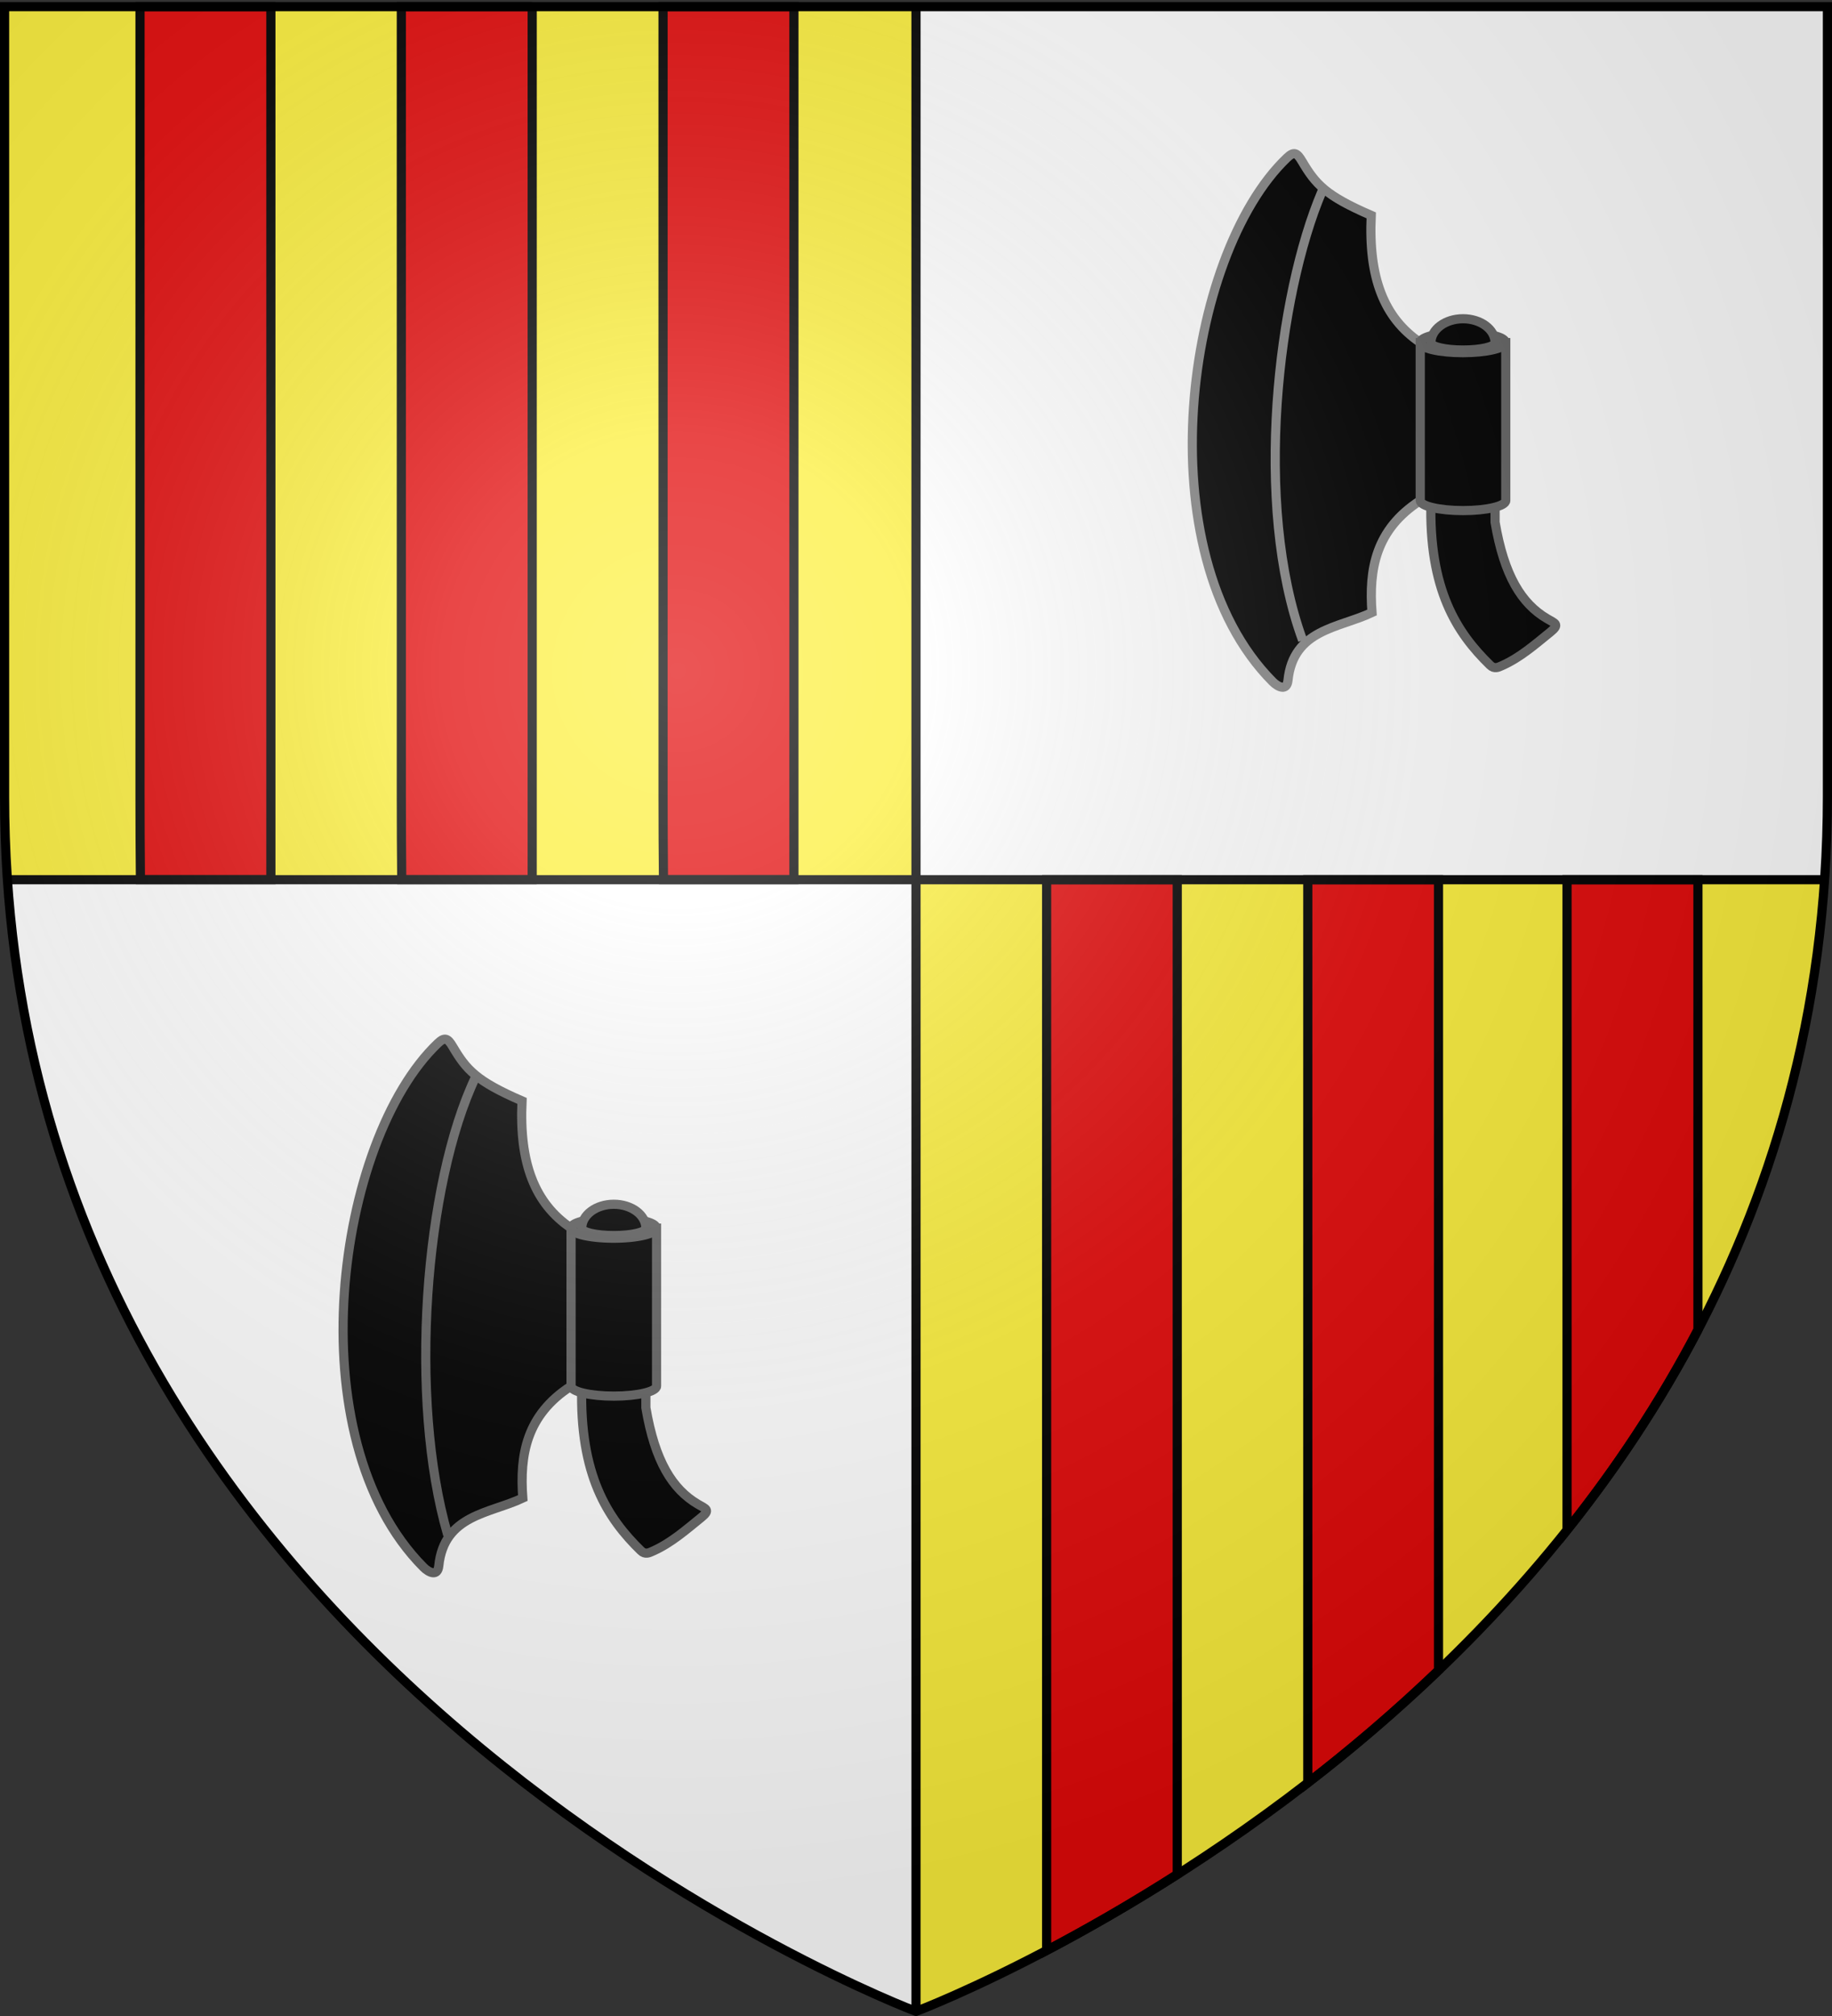
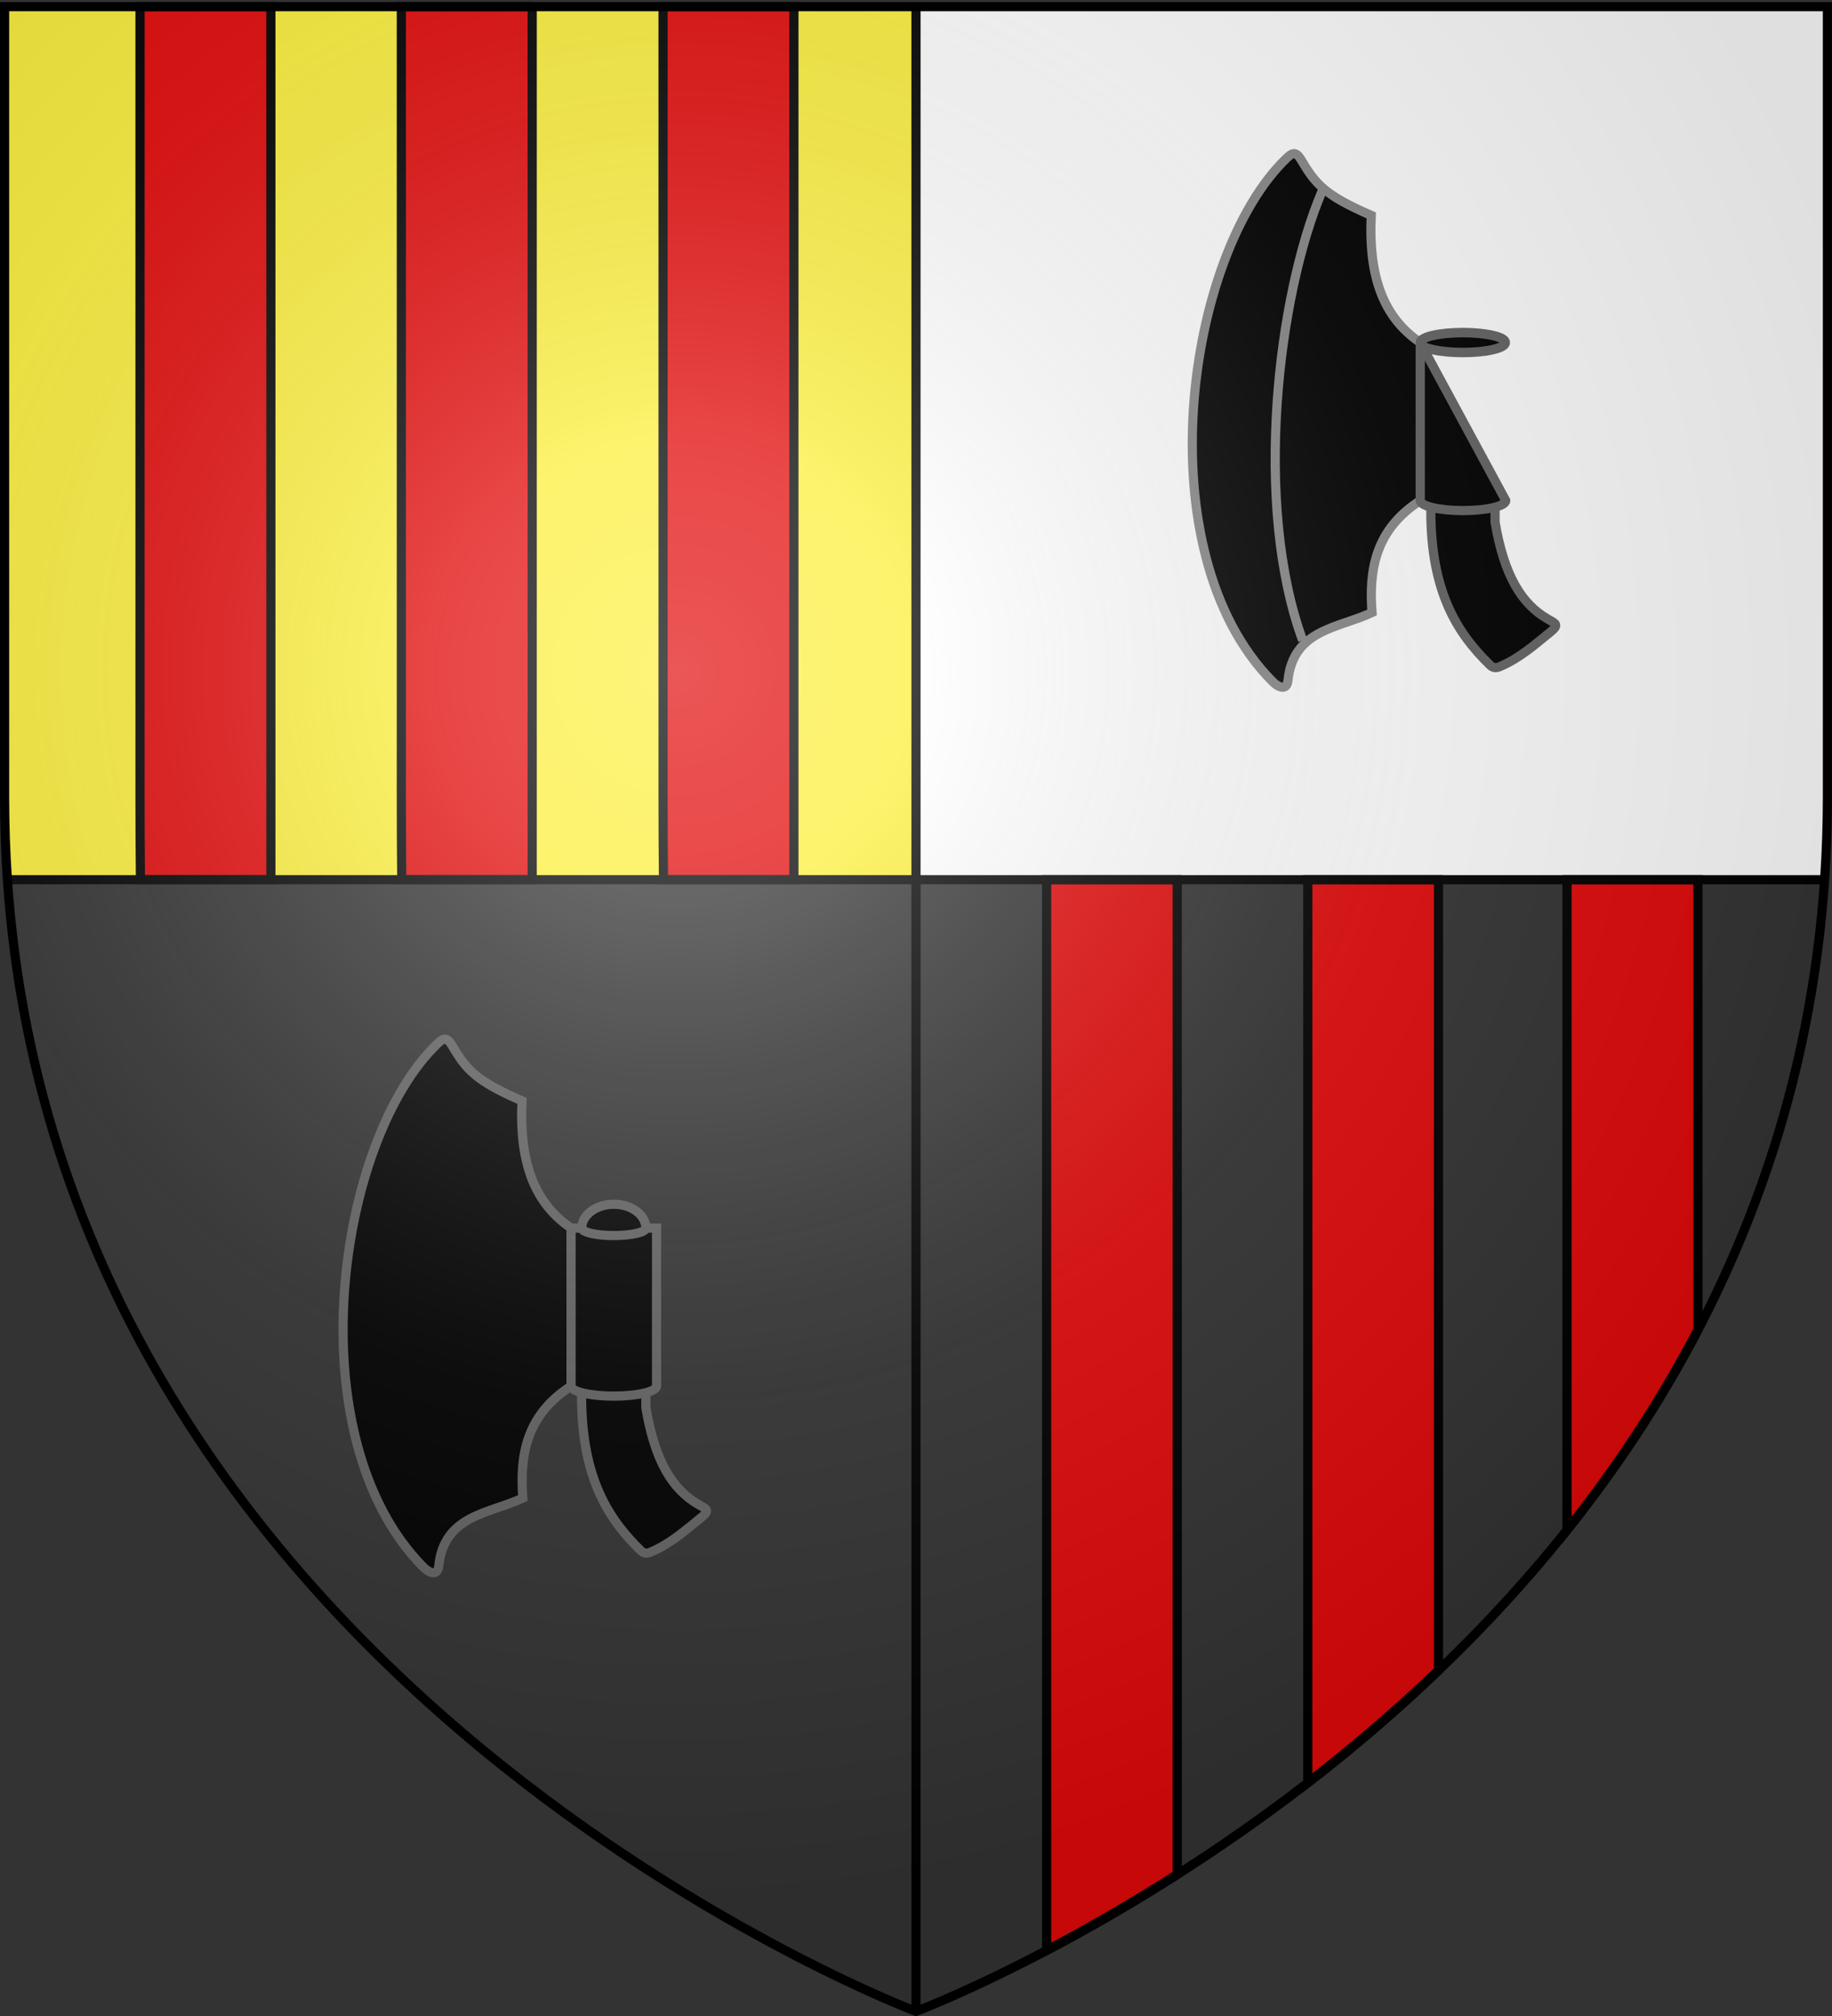
<svg xmlns="http://www.w3.org/2000/svg" xmlns:xlink="http://www.w3.org/1999/xlink" width="600" height="660" version="1.0">
  <rect width="100%" height="100%" fill="#333333" stroke="none" />
  <desc>Flag of Canton of Valais (Wallis)</desc>
  <defs>
    <radialGradient xlink:href="#a" id="b" cx="221.445" cy="226.331" r="300" fx="221.445" fy="226.331" gradientTransform="matrix(1.353 0 0 1.349 -77.63 -85.747)" gradientUnits="userSpaceOnUse" />
    <linearGradient id="a">
      <stop offset="0" style="stop-color:white;stop-opacity:.314" />
      <stop offset=".19" style="stop-color:white;stop-opacity:.251" />
      <stop offset=".6" style="stop-color:#6b6b6b;stop-opacity:.125" />
      <stop offset="1" style="stop-color:black;stop-opacity:.125" />
    </linearGradient>
  </defs>
  <g style="display:inline">
    <path d="M300 2.178v285.817h297.563c.61-8.916.937-18.002.937-27.282V2.178z" style="fill:#fff;fill-opacity:1;fill-rule:evenodd;stroke:none" />
-     <path d="M2.438 287.995C20.604 553.342 300.001 658.5 300.001 658.5V287.995z" style="fill:#fff;fill-opacity:1;stroke:none" />
-     <path d="M597.563 287.995C579.396 553.342 300 658.5 300 658.5V287.995z" style="fill:#fcef3c;fill-opacity:1;stroke:none" />
    <path d="M300 2.178v285.817H2.438a399 399 0 0 1-.938-27.282V2.178z" style="fill:#fcef3c;fill-opacity:1;fill-rule:evenodd;stroke:none" />
    <path d="M88.717 2.176V287.99H45.993c-.088-8.916-.135-18.002-.135-27.281V2.176h42.859zM174.299 2.176V287.99h-42.724c-.087-8.916-.135-18.002-.135-27.281V2.176H174.3zM260.016 2.176V287.99h-42.724c-.088-8.916-.135-18.002-.135-27.281V2.176h42.859zM342.781 288v350.531c12.49-6.569 27.054-14.842 42.781-24.875V288zM428.313 288v295.656c14.19-10.962 28.633-23.222 42.812-36.812V288zM513.219 288v212.906c15.777-19.772 30.375-41.601 42.875-65.531V288z" style="fill:#e20909;fill-opacity:1;fill-rule:evenodd;stroke:#000;stroke-width:3;stroke-opacity:1" />
    <path d="M298.5 1.5h3v657h-3z" style="fill:#000;fill-opacity:1;stroke:none" />
    <path d="M-289.5 2.438h3v595.126h-3z" style="fill:#000;fill-opacity:1;stroke:none" transform="rotate(-90)" />
  </g>
  <g style="display:inline">
    <path d="M148.316 342.697c4.395 7.44 7.638 11.229 22.655 17.72-.963 20.366 4.14 33.554 16.068 41.63v51.738c-14.715 9.475-16.86 22.6-15.818 36.65-10.825 5.124-25.777 5.427-27.517 22.22-.37 3.562-3.224 2.23-5.034.407-42.096-42.395-28.532-139.791 4.699-171.488 2.285-2.179 3.27-1.715 4.947 1.123z" style="fill:#000;stroke:#646464;stroke-width:3;stroke-linecap:butt;stroke-linejoin:miter;stroke-opacity:1" />
    <path d="M190.531 453.781c-.794 29.146 8.465 43.273 19.344 53.875 1.452 1.415 2.75.682 3.875.188 6.045-2.656 11.023-7.097 15.906-11.031 3.144-2.533 1.548-2.818-1.094-4.375-8.35-4.924-14.06-14.032-17.03-31.563v-7.094c0 1.352-4.702 2.438-10.5 2.438-5.8 0-10.5-1.086-10.5-2.438z" style="fill:#000;fill-opacity:1;fill-rule:nonzero;stroke:#646464;stroke-width:3;stroke-opacity:1" />
    <path d="M187.031 402.063v51.718c0 1.802 6.268 3.281 14 3.281s14-1.479 14-3.28v-51.72z" style="fill:#000;stroke:#646464;stroke-width:3;stroke-opacity:1" />
-     <path d="M891.97 397.792a15.02 3.262 0 1 1-30.04 0 15.02 3.262 0 1 1 30.04 0z" style="fill:#000;fill-opacity:1;fill-rule:nonzero;stroke:#646464;stroke-width:3.107;stroke-opacity:1" transform="matrix(.932 0 0 1 -616.346 4.255)" />
    <path d="M201.031 394.25c-5.799 0-10.5 3.496-10.5 7.813 0 1.35 4.701 2.437 10.5 2.437s10.5-1.086 10.5-2.437c0-4.317-4.7-7.813-10.5-7.813z" style="fill:#000;fill-opacity:1;fill-rule:nonzero;stroke:#646464;stroke-width:3;stroke-opacity:1" />
-     <path d="M155.802 352.512c-16.752 35.055-22.093 105.616-9.165 150.003" style="fill:none;stroke:#646464;stroke-width:3;stroke-linecap:butt;stroke-linejoin:miter;stroke-opacity:1" />
  </g>
  <g style="display:inline">
    <path d="M148.316 342.697c4.395 7.44 7.638 11.229 22.655 17.72-.963 20.366 4.14 33.554 16.068 41.63v51.738c-14.715 9.475-16.86 22.6-15.818 36.65-10.825 5.124-25.777 5.427-27.517 22.22-.37 3.562-3.224 2.23-5.034.407-42.096-42.395-28.532-139.791 4.699-171.488 2.285-2.179 3.27-1.715 4.947 1.123z" style="fill:#000;stroke:#888;stroke-width:3;stroke-linecap:butt;stroke-linejoin:miter;stroke-opacity:1" transform="translate(278.122 -289.903)" />
    <path d="M190.531 453.781c-.794 29.146 8.465 43.273 19.344 53.875 1.452 1.415 2.75.682 3.875.188 6.045-2.656 11.023-7.097 15.906-11.031 3.144-2.533 1.548-2.818-1.094-4.375-8.35-4.924-14.06-14.032-17.03-31.563v-7.094c0 1.352-4.702 2.438-10.5 2.438-5.8 0-10.5-1.086-10.5-2.438z" style="fill:#000;fill-opacity:1;fill-rule:nonzero;stroke:#646464;stroke-width:3;stroke-opacity:1" transform="translate(278.122 -289.903)" />
-     <path d="M187.031 402.063v51.718c0 1.802 6.268 3.281 14 3.281s14-1.479 14-3.28v-51.72z" style="fill:#000;stroke:#646464;stroke-width:3;stroke-opacity:1" transform="translate(278.122 -289.903)" />
+     <path d="M187.031 402.063v51.718c0 1.802 6.268 3.281 14 3.281s14-1.479 14-3.28z" style="fill:#000;stroke:#646464;stroke-width:3;stroke-opacity:1" transform="translate(278.122 -289.903)" />
    <path d="M891.97 397.792c0 1.801-6.724 3.262-15.02 3.262s-15.02-1.46-15.02-3.262 6.725-3.263 15.02-3.263 15.02 1.461 15.02 3.263z" style="fill:#000;fill-opacity:1;fill-rule:nonzero;stroke:#646464;stroke-width:3.107;stroke-opacity:1" transform="matrix(.932 0 0 1 -338.223 -285.648)" />
-     <path d="M201.031 394.25c-5.799 0-10.5 3.496-10.5 7.813 0 1.35 4.701 2.437 10.5 2.437s10.5-1.086 10.5-2.437c0-4.317-4.7-7.813-10.5-7.813z" style="fill:#000;fill-opacity:1;fill-rule:nonzero;stroke:#646464;stroke-width:3;stroke-opacity:1" transform="translate(278.122 -289.903)" />
    <path d="M154.866 352.512c-14.507 33.932-22.653 102.623-6.359 147.01" style="fill:none;stroke:#888;stroke-width:3;stroke-linecap:butt;stroke-linejoin:miter;stroke-opacity:1" transform="translate(278.122 -289.903)" />
  </g>
  <path d="M300 658.5s298.5-112.32 298.5-397.772V2.176H1.5v258.552C1.5 546.18 300 658.5 300 658.5" style="fill:url(#b);fill-opacity:1;fill-rule:evenodd;stroke:none" />
  <path d="M300 658.5S1.5 546.18 1.5 260.728V2.177h597v258.551C598.5 546.18 300 658.5 300 658.5z" style="fill:none;stroke:#000;stroke-width:3;stroke-linecap:butt;stroke-linejoin:miter;stroke-miterlimit:4;stroke-dasharray:none;stroke-opacity:1" />
</svg>